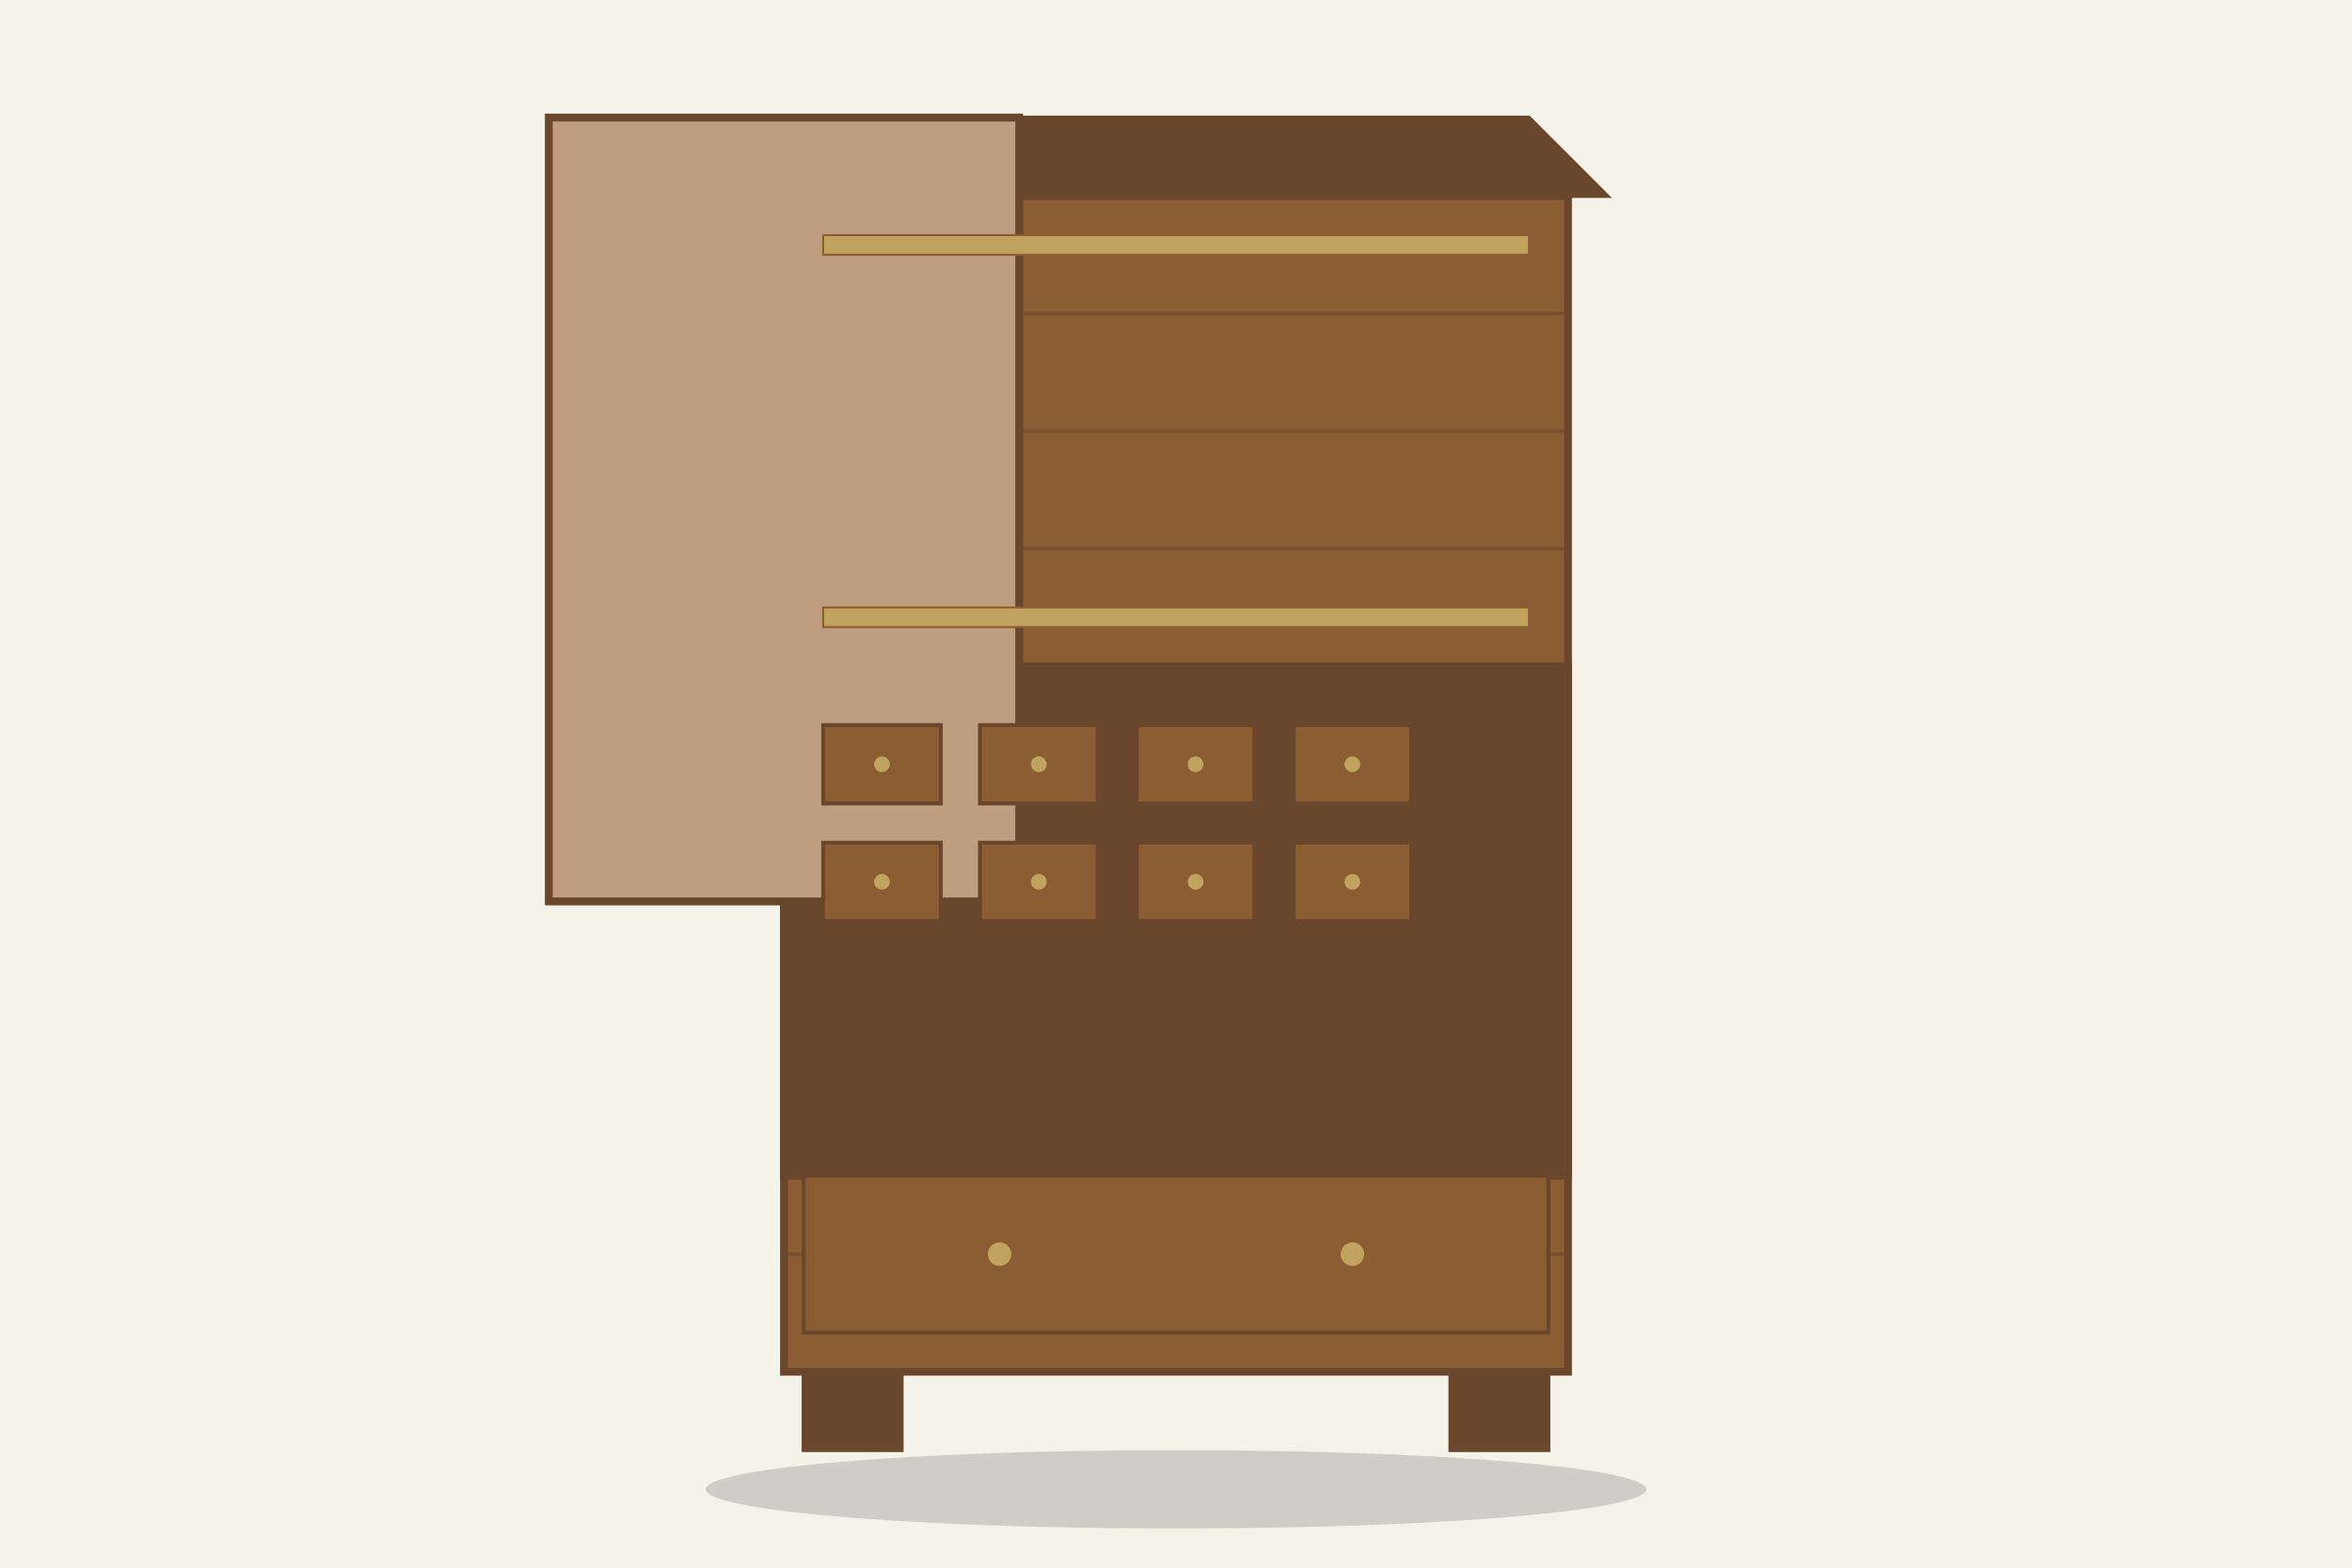
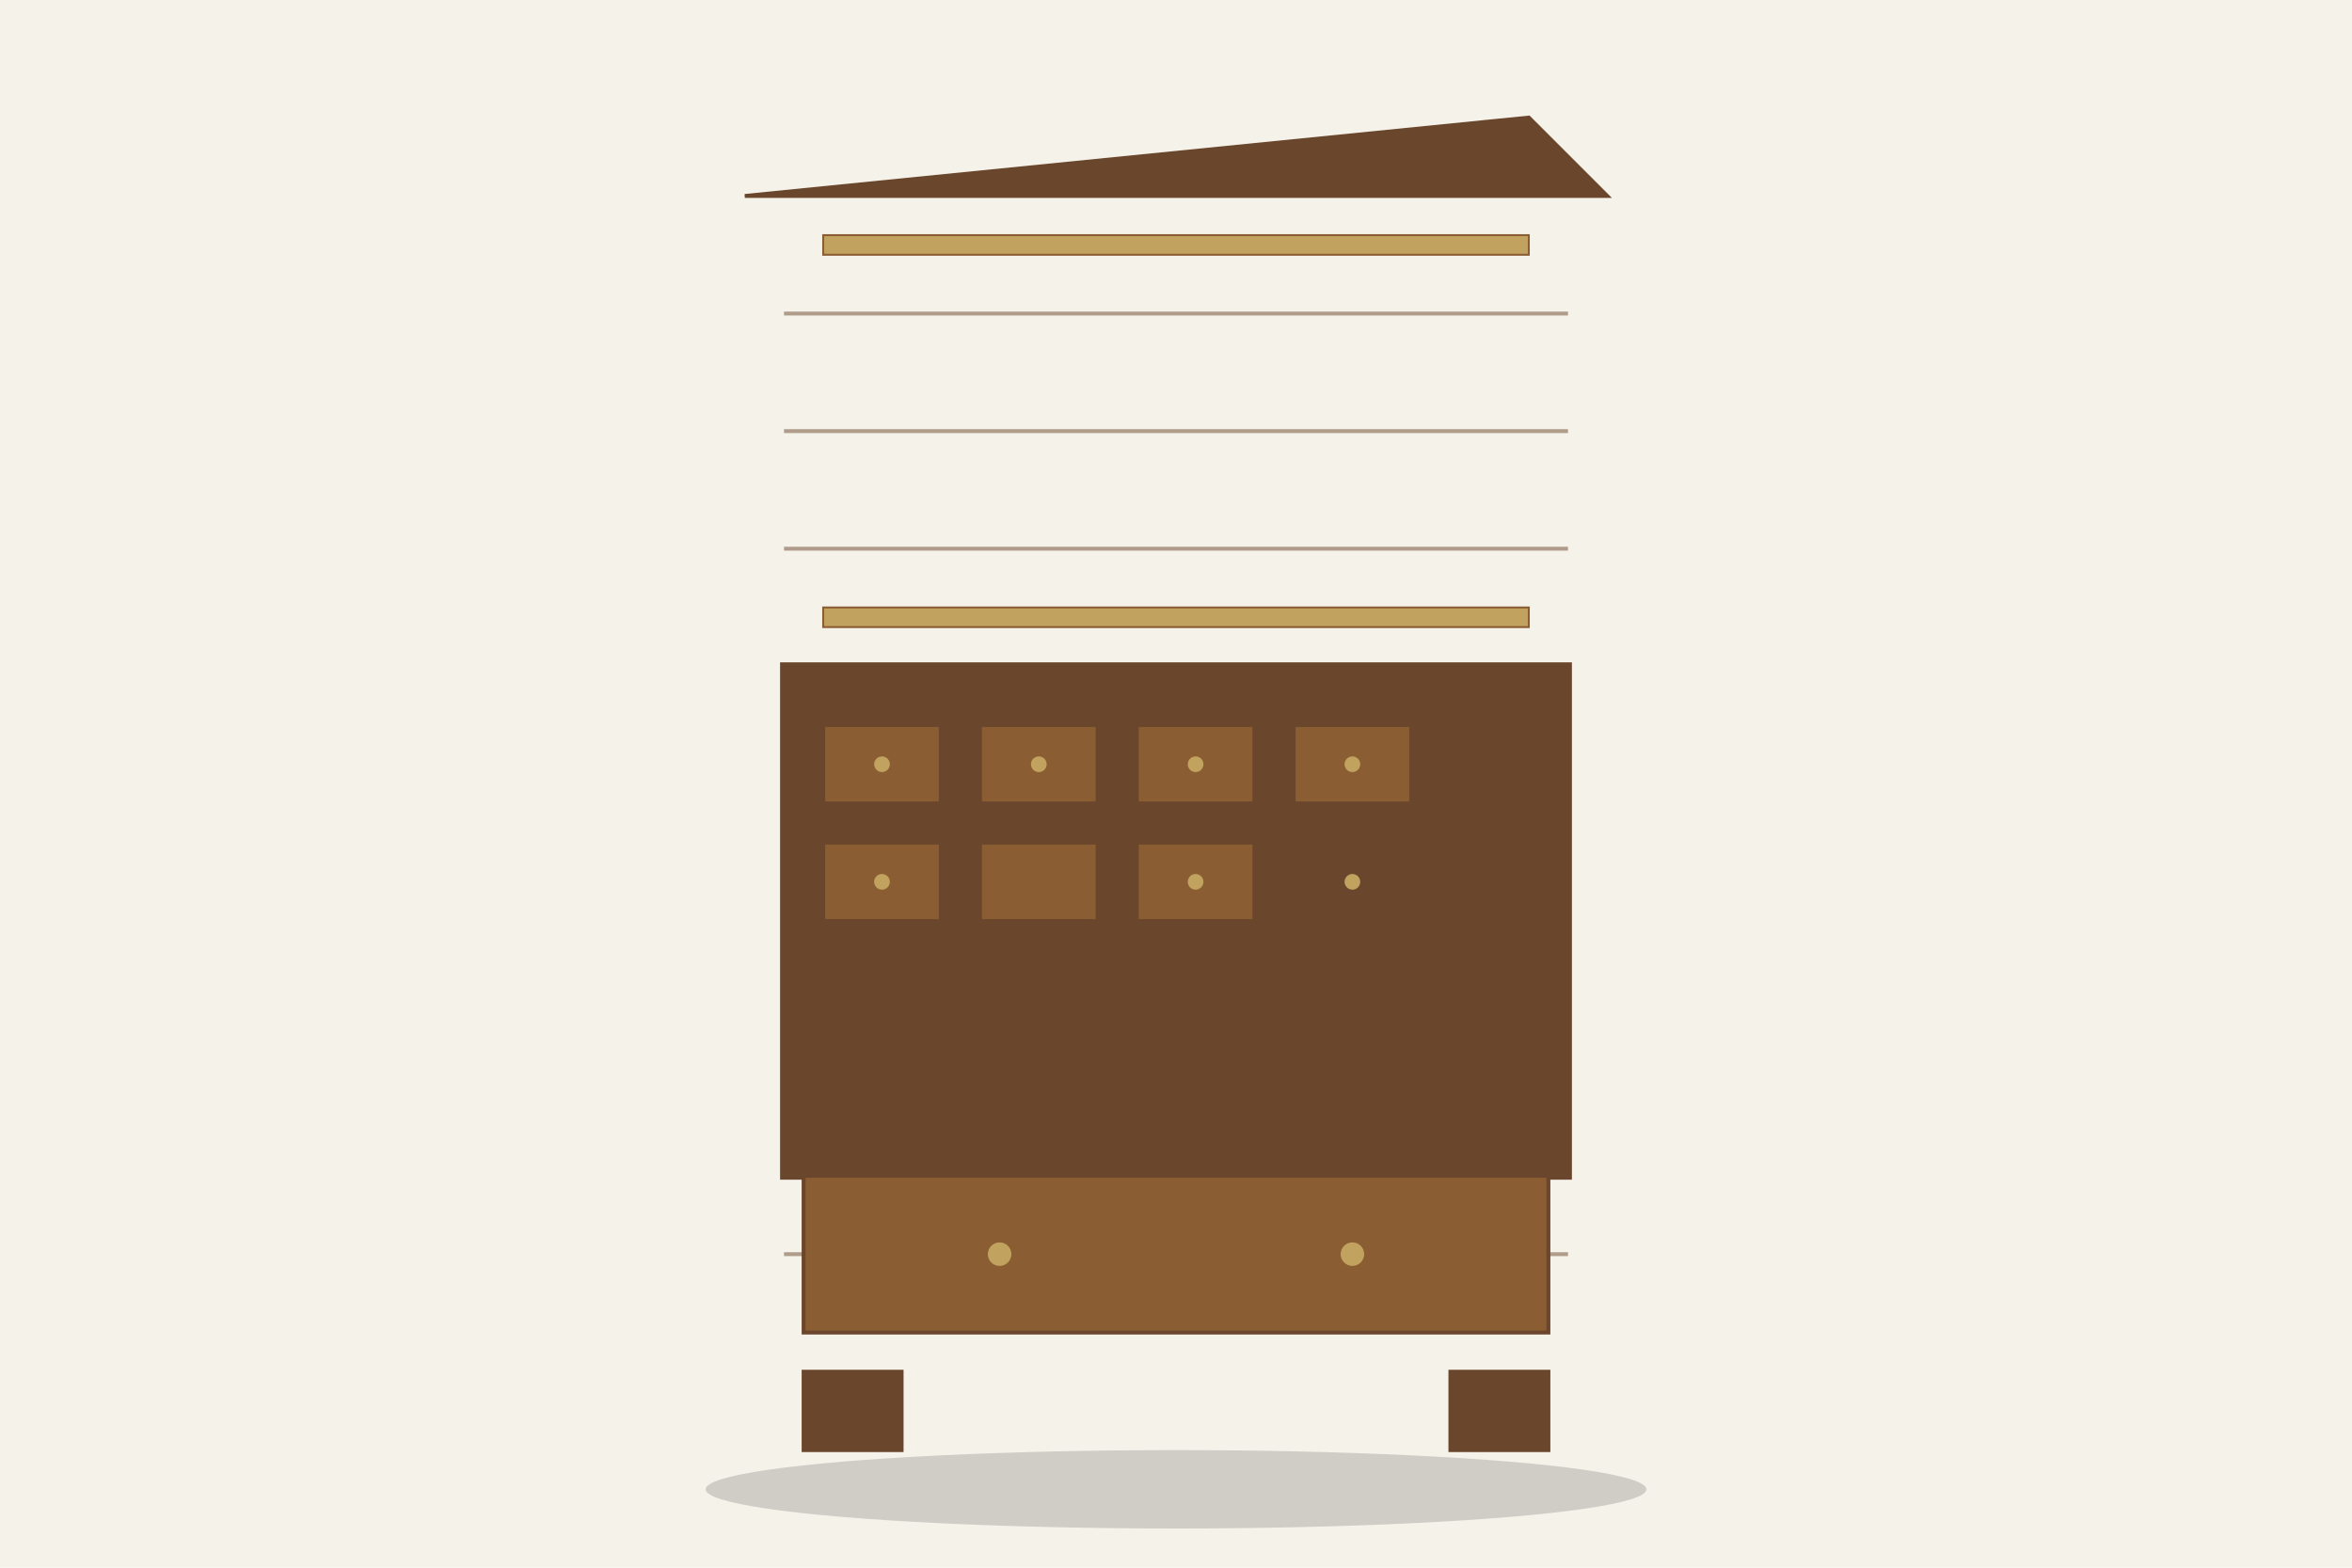
<svg xmlns="http://www.w3.org/2000/svg" width="600" height="400" viewBox="0 0 600 400">
  <rect width="600" height="400" fill="#F5F2EA" />
  <g>
-     <rect x="200" y="50" width="200" height="300" fill="#8B5D33" stroke="#6A462C" stroke-width="2" />
    <rect x="205" y="350" width="25" height="20" fill="#6A462C" stroke="#6A462C" stroke-width="1" />
    <rect x="370" y="350" width="25" height="20" fill="#6A462C" stroke="#6A462C" stroke-width="1" />
    <g opacity="0.5">
      <path d="M200,80 L400,80" stroke="#6A462C" stroke-width="1" />
      <path d="M200,110 L400,110" stroke="#6A462C" stroke-width="1" />
      <path d="M200,140 L400,140" stroke="#6A462C" stroke-width="1" />
      <path d="M200,170 L400,170" stroke="#6A462C" stroke-width="1" />
      <path d="M200,200 L400,200" stroke="#6A462C" stroke-width="1" />
      <path d="M200,230 L400,230" stroke="#6A462C" stroke-width="1" />
      <path d="M200,260 L400,260" stroke="#6A462C" stroke-width="1" />
      <path d="M200,290 L400,290" stroke="#6A462C" stroke-width="1" />
      <path d="M200,320 L400,320" stroke="#6A462C" stroke-width="1" />
    </g>
-     <path d="M190,50 L410,50 L390,30 L210,30 Z" fill="#6A462C" stroke="#6A462C" stroke-width="1" />
+     <path d="M190,50 L410,50 L390,30 Z" fill="#6A462C" stroke="#6A462C" stroke-width="1" />
    <rect x="200" y="170" width="200" height="130" fill="#6A462C" stroke="#6A462C" stroke-width="2" />
-     <rect x="200" y="170" width="200" height="120" fill="#BF9D7E" stroke="#6A462C" stroke-width="2" transform="rotate(-90 200 230)" />
    <rect x="210" y="185" width="30" height="20" fill="#8B5D33" stroke="#6A462C" stroke-width="1" />
    <rect x="250" y="185" width="30" height="20" fill="#8B5D33" stroke="#6A462C" stroke-width="1" />
    <rect x="290" y="185" width="30" height="20" fill="#8B5D33" stroke="#6A462C" stroke-width="1" />
    <rect x="330" y="185" width="30" height="20" fill="#8B5D33" stroke="#6A462C" stroke-width="1" />
    <rect x="210" y="215" width="30" height="20" fill="#8B5D33" stroke="#6A462C" stroke-width="1" />
    <rect x="250" y="215" width="30" height="20" fill="#8B5D33" stroke="#6A462C" stroke-width="1" />
    <rect x="290" y="215" width="30" height="20" fill="#8B5D33" stroke="#6A462C" stroke-width="1" />
-     <rect x="330" y="215" width="30" height="20" fill="#8B5D33" stroke="#6A462C" stroke-width="1" />
    <g fill="#C1A35F">
      <circle cx="225" cy="195" r="2" />
      <circle cx="265" cy="195" r="2" />
      <circle cx="305" cy="195" r="2" />
      <circle cx="345" cy="195" r="2" />
      <circle cx="225" cy="225" r="2" />
-       <circle cx="265" cy="225" r="2" />
      <circle cx="305" cy="225" r="2" />
      <circle cx="345" cy="225" r="2" />
    </g>
    <rect x="205" y="300" width="190" height="40" fill="#8B5D33" stroke="#6A462C" stroke-width="1" />
    <g fill="#C1A35F">
      <circle cx="255" cy="320" r="3" />
      <circle cx="345" cy="320" r="3" />
    </g>
    <path d="M210,60 L390,60 L390,65 L210,65 Z" fill="#C1A35F" stroke="#8B5D33" stroke-width="0.5" />
    <path d="M210,155 L390,155 L390,160 L210,160 Z" fill="#C1A35F" stroke="#8B5D33" stroke-width="0.5" />
  </g>
  <ellipse cx="300" cy="380" rx="120" ry="10" fill="#3A3A3A" opacity="0.2" />
</svg>